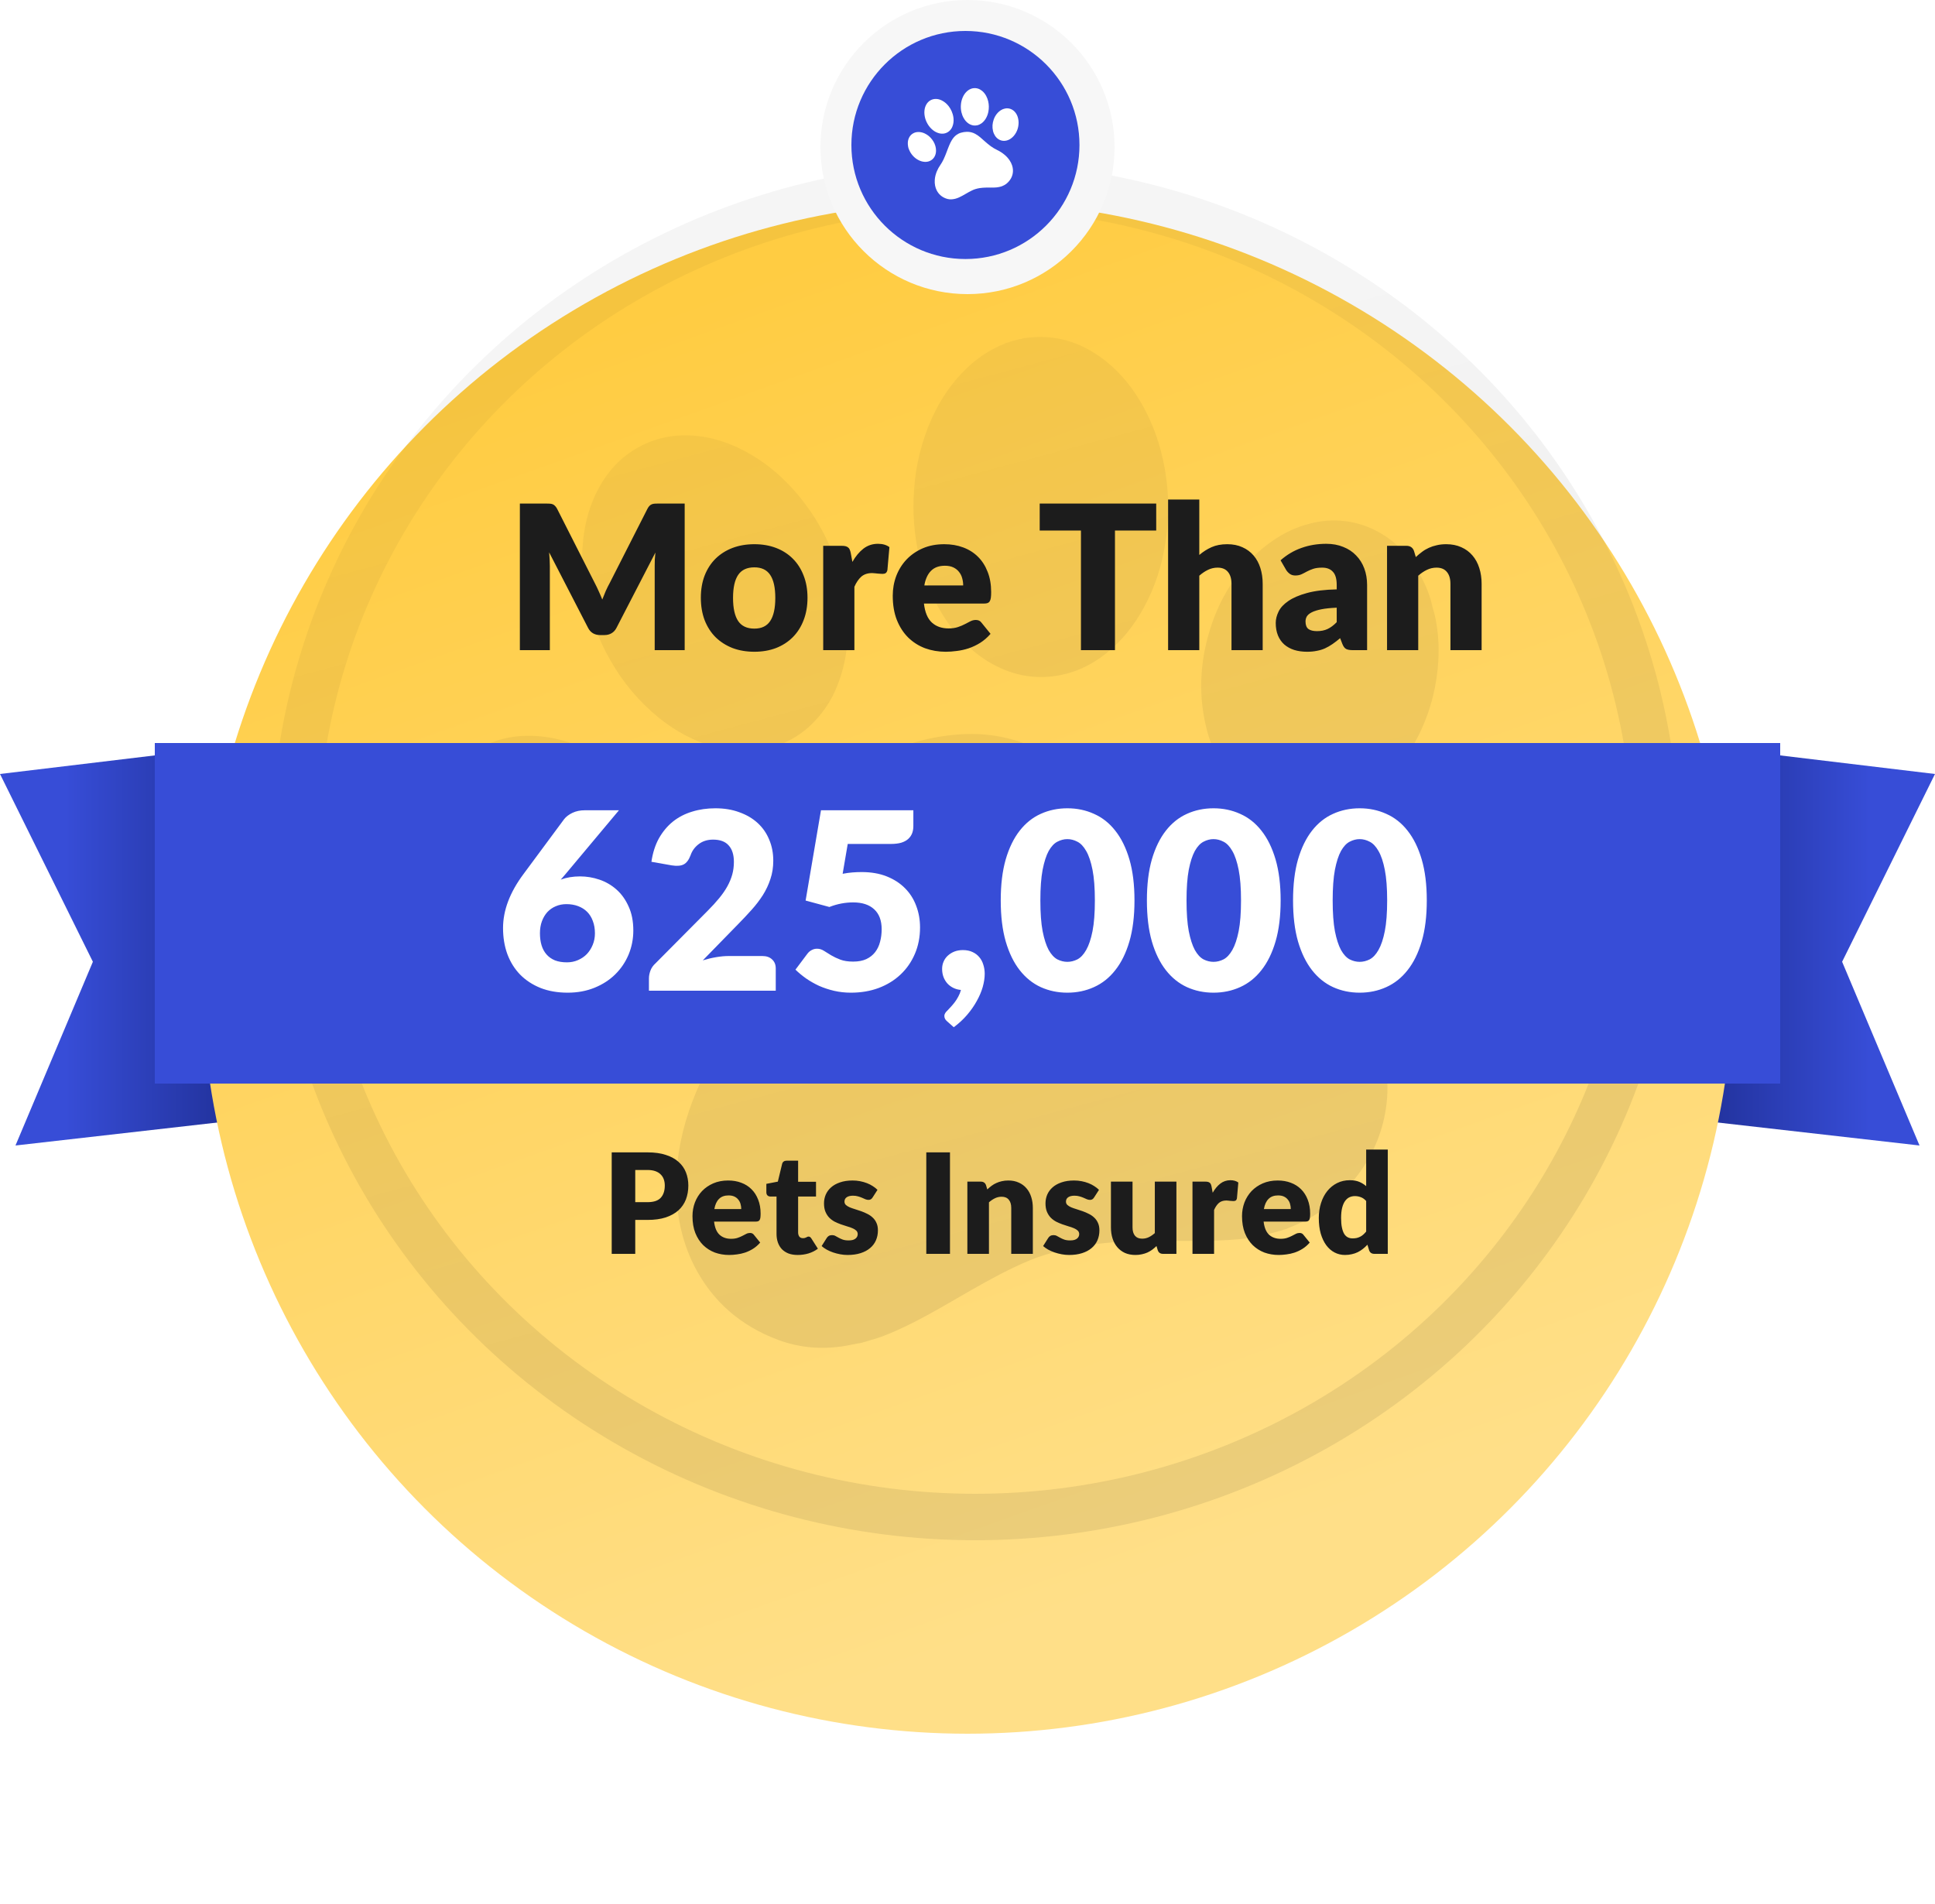
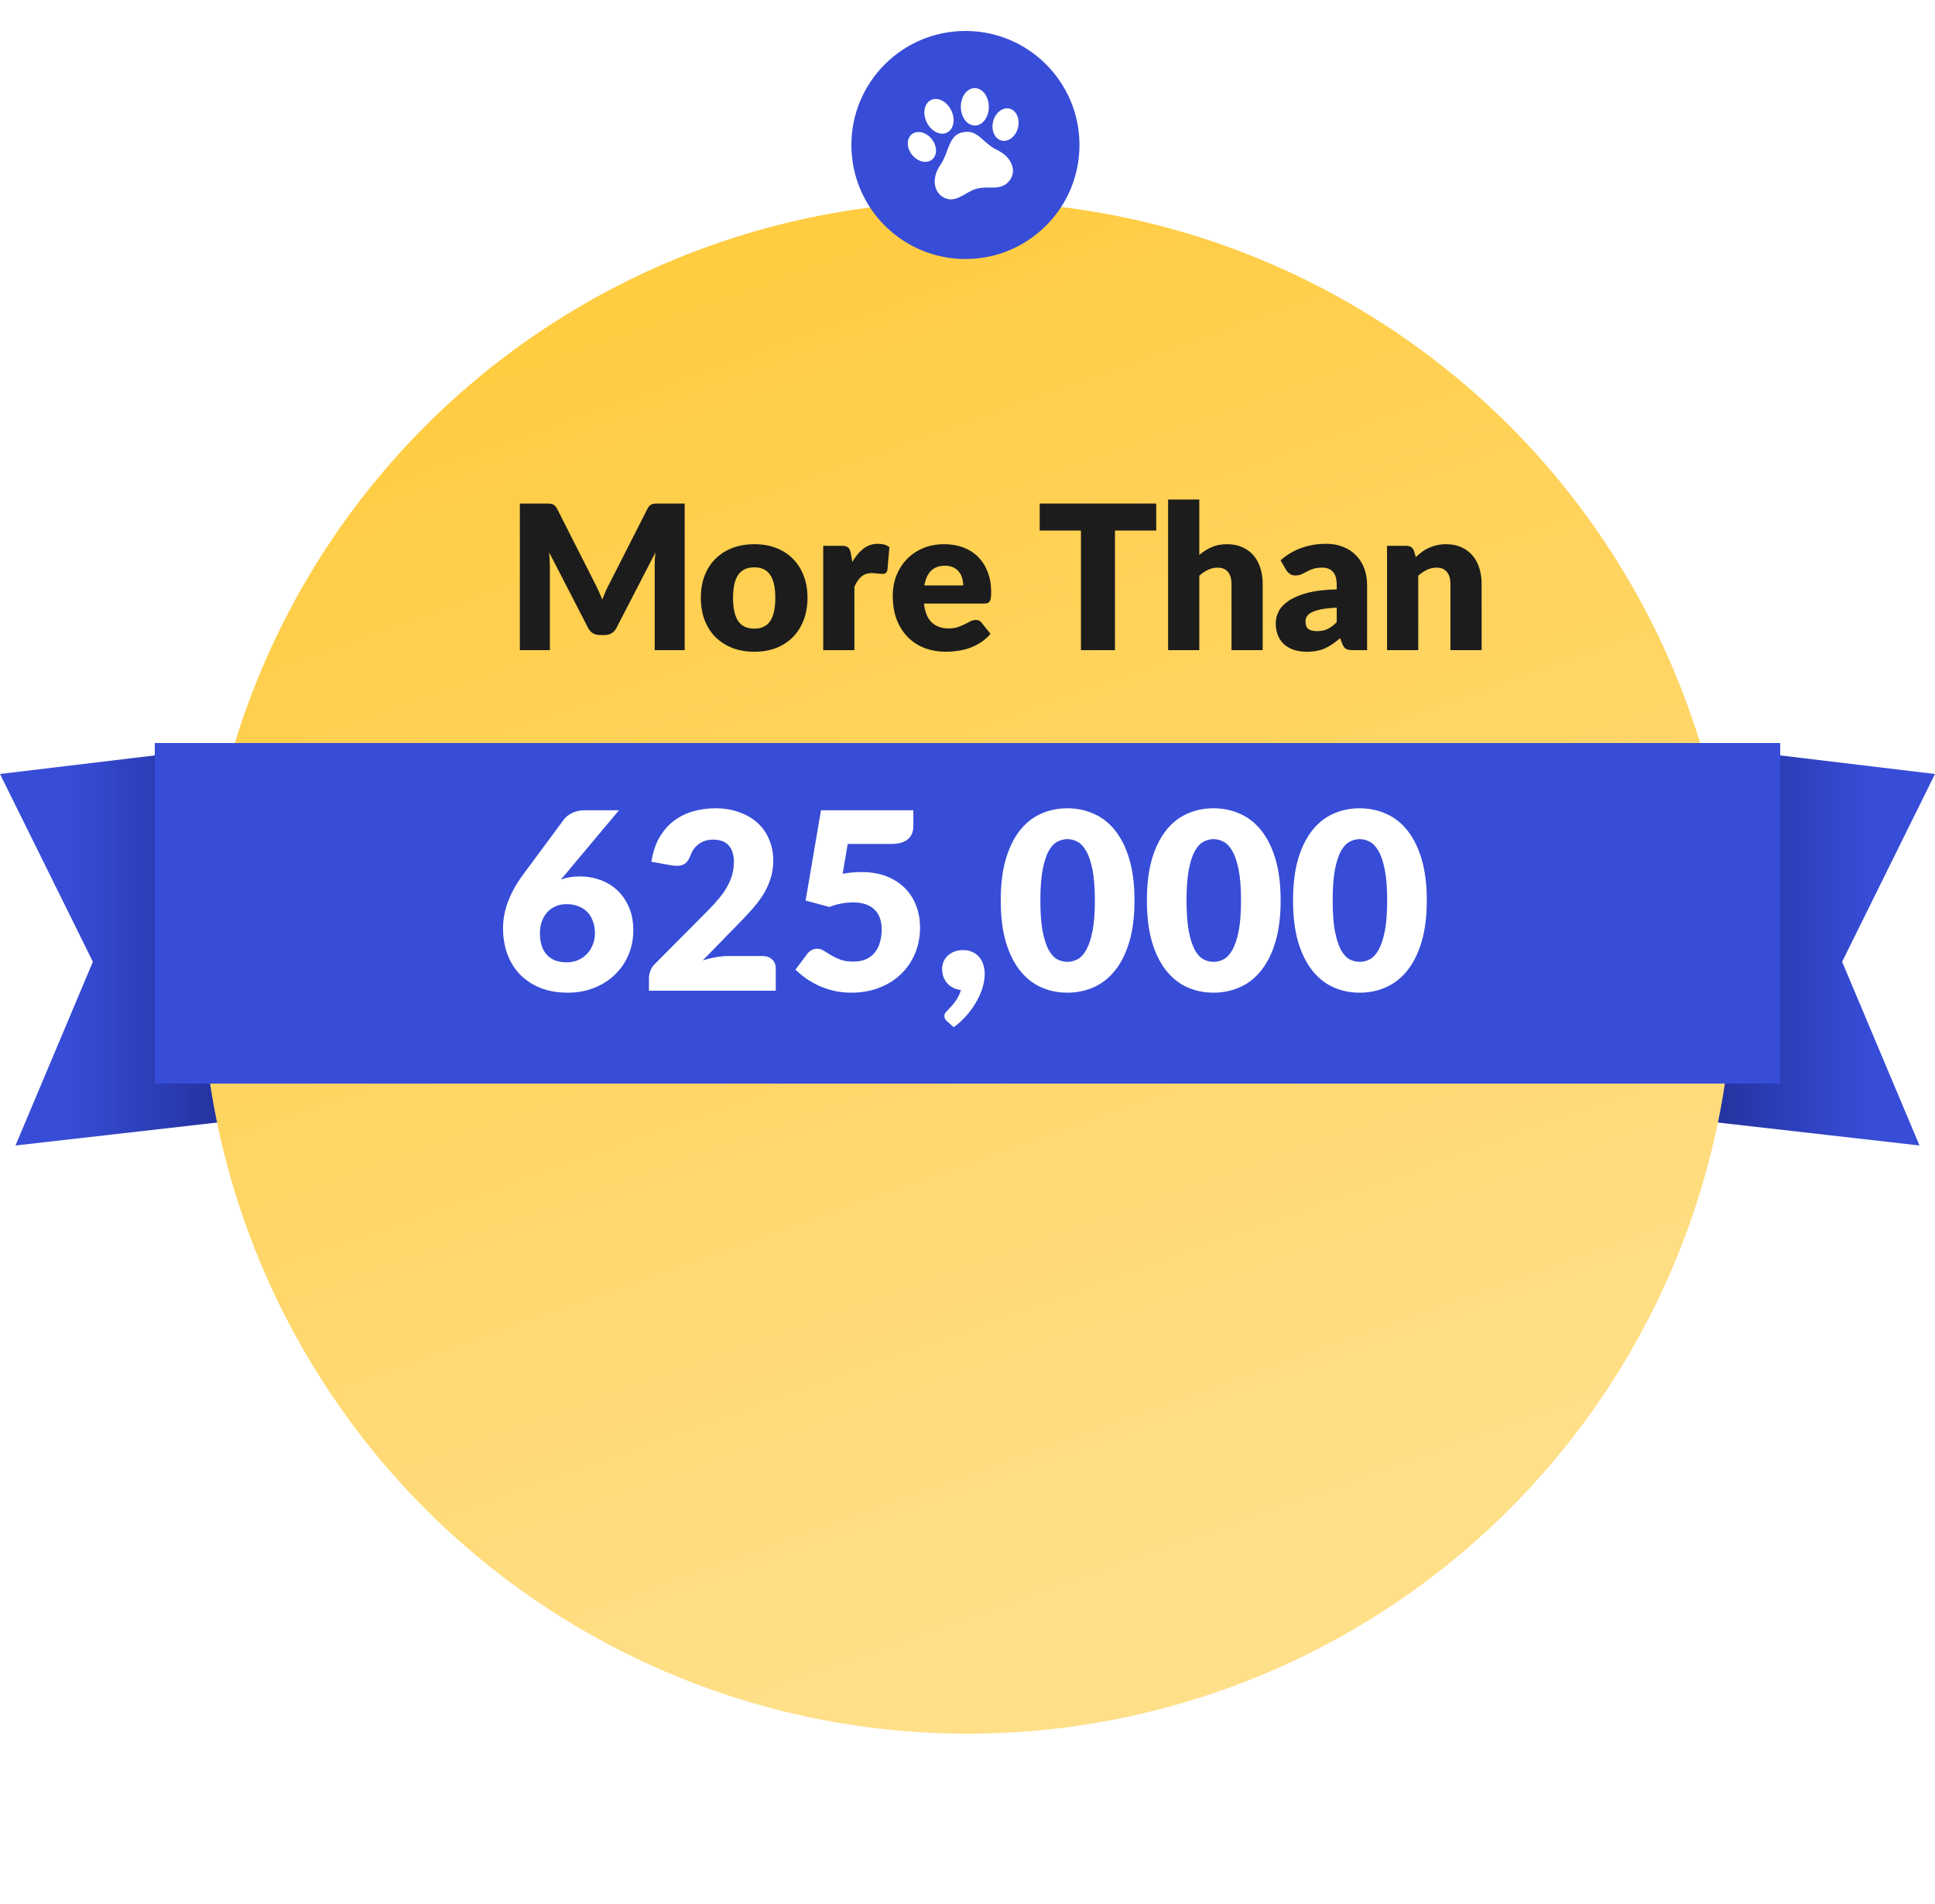
<svg xmlns="http://www.w3.org/2000/svg" width="125" height="123" viewBox="0 0 125 123" fill="none">
  <path d="M25 47L0 50L6 62.131L1 74L27 71.04L25 47Z" fill="url(#paint0_linear_86_9860)" />
  <path d="M100 47L125 50L119 62.131L124 74L98 71.04L100 47Z" fill="url(#paint1_linear_86_9860)" />
  <g filter="url(#filter0_ddi_86_9860)">
    <circle cx="62.5" cy="56.5" r="49.5" fill="url(#paint2_linear_86_9860)" />
  </g>
-   <ellipse cx="63" cy="55" rx="44" ry="43" stroke="url(#paint3_linear_86_9860)" stroke-opacity="0.08" stroke-width="3" />
-   <path fill-rule="evenodd" clip-rule="evenodd" d="M55.437 86.783C55.172 86.835 54.908 86.891 54.643 86.938C53.151 87.194 51.691 87.085 50.281 86.562C47.847 85.656 46.022 84.074 44.851 81.783C44.418 80.924 44.105 80.011 43.92 79.068C43.7 77.964 43.629 76.835 43.708 75.71C43.831 73.905 44.28 72.177 44.987 70.505C45.521 69.251 46.185 68.053 46.968 66.93C47.695 65.874 48.335 64.761 48.881 63.604C49.579 62.151 50.16 60.653 50.73 59.148C51.233 57.818 51.72 56.485 52.282 55.18C52.694 54.192 53.178 53.234 53.729 52.313C54.43 51.168 55.265 50.134 56.357 49.314C57.169 48.705 58.087 48.246 59.065 47.963C60.175 47.636 61.323 47.453 62.479 47.418C64.226 47.371 65.95 47.782 67.474 48.609C68.54 49.177 69.502 49.886 70.425 50.649C71.405 51.459 72.336 52.322 73.285 53.167C74.354 54.117 75.444 55.043 76.607 55.883C77.765 56.718 78.997 57.451 80.289 58.071C81.851 58.815 83.311 59.747 84.637 60.847C85.772 61.787 86.77 62.878 87.601 64.088C88.248 65.032 88.758 66.061 89.115 67.145C89.657 68.804 89.792 70.494 89.418 72.217C89.073 73.813 88.332 75.221 87.263 76.466C86.476 77.382 85.571 78.161 84.502 78.746C84.124 78.955 83.731 79.136 83.326 79.287C83.27 79.308 83.216 79.332 83.163 79.358C83.116 79.401 83.051 79.395 82.995 79.416C82.949 79.437 82.895 79.43 82.857 79.47L81.791 79.755C81.74 79.738 81.698 79.771 81.652 79.778L81.426 79.838C80.509 80.053 79.577 80.103 78.643 80.138C77.061 80.196 75.479 80.139 73.896 80.166C72.616 80.179 71.337 80.278 70.069 80.463C69.193 80.603 68.329 80.806 67.483 81.072C66.806 81.278 66.154 81.564 65.514 81.867C64.253 82.467 63.047 83.164 61.84 83.862C60.564 84.602 59.287 85.338 57.939 85.942C57.39 86.186 56.838 86.418 56.253 86.57C56.133 86.599 56.019 86.649 55.897 86.679C55.74 86.711 55.597 86.778 55.435 86.785M66.208 21.841C68.185 21.554 69.907 22.118 71.43 23.326C72.474 24.155 73.267 25.185 73.898 26.345C74.434 27.342 74.833 28.406 75.084 29.509C75.555 31.519 75.589 33.609 75.181 35.641C74.915 37.057 74.398 38.419 73.656 39.664C72.984 40.776 72.146 41.746 71.067 42.5C70.308 43.028 69.486 43.411 68.578 43.597C67.007 43.925 65.53 43.673 64.144 42.915C62.96 42.267 62.026 41.35 61.259 40.264C60.729 39.506 60.292 38.688 59.957 37.827C59.724 37.239 59.535 36.635 59.39 36.02C59.051 34.568 58.938 33.098 59.051 31.61C59.156 30.037 59.54 28.491 60.186 27.043C60.742 25.819 61.476 24.712 62.462 23.776C63.176 23.087 64.022 22.544 64.95 22.18C64.975 22.155 65.009 22.154 65.038 22.144L65.13 22.119C65.174 22.102 65.225 22.11 65.257 22.069L65.886 21.901C65.934 21.921 65.975 21.887 66.02 21.881L66.112 21.856C66.142 21.848 66.173 21.833 66.208 21.841ZM28.056 55.877C27.932 55.296 27.887 54.704 27.891 54.108C27.901 52.95 28.125 51.837 28.66 50.793C29.228 49.647 30.169 48.719 31.332 48.156C32.299 47.685 33.329 47.499 34.399 47.535C35.629 47.574 36.792 47.891 37.892 48.414C39.597 49.224 40.984 50.411 42.118 51.89C42.713 52.666 43.204 53.5 43.591 54.394C43.779 54.828 43.933 55.273 44.066 55.728C44.319 56.583 44.451 57.469 44.46 58.362C44.467 59.559 44.248 60.709 43.699 61.791C43.1 63.007 42.081 63.978 40.827 64.528C39.882 64.95 38.884 65.103 37.855 65.056C36.471 64.992 35.19 64.588 33.984 63.942C32.822 63.314 31.78 62.493 30.904 61.514C30.036 60.56 29.328 59.475 28.806 58.3L28.541 57.67C28.491 57.576 28.474 57.471 28.421 57.38C28.399 57.341 28.395 57.3 28.382 57.257C28.36 57.208 28.369 57.144 28.322 57.101L28.107 56.3C28.139 56.213 28.092 56.139 28.076 56.059C28.066 56 28.033 55.941 28.056 55.877ZM38.079 39.433C37.66 37.841 37.506 36.347 37.679 34.822C37.808 33.669 38.114 32.566 38.676 31.536C39.279 30.424 40.108 29.521 41.234 28.899C42.359 28.276 43.566 28.044 44.842 28.145C45.966 28.236 47.015 28.572 48.006 29.085C49.585 29.903 50.868 31.059 51.936 32.454C52.614 33.34 53.176 34.294 53.62 35.314C53.874 35.892 54.089 36.485 54.265 37.092C54.488 37.857 54.638 38.64 54.716 39.433C54.872 41.093 54.719 42.718 54.091 44.288C53.715 45.258 53.125 46.136 52.362 46.857C51.514 47.657 50.447 48.195 49.296 48.405C48.237 48.606 47.189 48.529 46.158 48.249C44.812 47.885 43.625 47.225 42.551 46.361C41.295 45.337 40.243 44.092 39.45 42.688C39.006 41.919 38.636 41.111 38.345 40.275C38.24 39.999 38.151 39.718 38.079 39.433ZM92.642 39.572L92.691 39.756C93.031 41.308 92.999 42.862 92.694 44.418C92.456 45.633 92.031 46.807 91.432 47.898C90.656 49.305 89.642 50.512 88.297 51.434C87.504 51.989 86.605 52.382 85.657 52.588C84.281 52.895 82.845 52.706 81.609 52.055C80.554 51.509 79.742 50.708 79.102 49.733C78.535 48.863 78.127 47.9 77.898 46.888C77.374 44.655 77.548 42.452 78.291 40.28C78.54 39.546 78.865 38.839 79.26 38.169C80.075 36.794 81.115 35.627 82.484 34.755C83.251 34.259 84.108 33.913 85.006 33.737C86.356 33.468 87.754 33.674 88.957 34.318C90.076 34.908 90.917 35.782 91.567 36.843C91.927 37.428 92.212 38.049 92.412 38.707L92.461 38.892C92.515 39.12 92.575 39.347 92.642 39.572Z" fill="url(#paint4_linear_86_9860)" fill-opacity="0.08" style="mix-blend-mode:plus-darker" />
  <g filter="url(#filter1_d_86_9860)">
    <rect x="10" y="47" width="105" height="22" fill="#374DD7" />
  </g>
  <path d="M36.624 62.168C36.88 62.168 37.117 62.12 37.336 62.024C37.56 61.928 37.752 61.797 37.912 61.632C38.072 61.461 38.197 61.264 38.288 61.04C38.384 60.811 38.432 60.563 38.432 60.296C38.432 59.997 38.387 59.731 38.296 59.496C38.211 59.261 38.088 59.064 37.928 58.904C37.768 58.744 37.573 58.621 37.344 58.536C37.12 58.451 36.869 58.408 36.592 58.408C36.341 58.408 36.112 58.453 35.904 58.544C35.696 58.629 35.515 58.755 35.36 58.92C35.211 59.085 35.093 59.283 35.008 59.512C34.923 59.741 34.88 60 34.88 60.288C34.88 60.576 34.915 60.835 34.984 61.064C35.053 61.293 35.16 61.491 35.304 61.656C35.448 61.821 35.629 61.949 35.848 62.04C36.067 62.125 36.325 62.168 36.624 62.168ZM36.224 56.824C36.597 56.685 37.013 56.616 37.472 56.616C37.893 56.616 38.309 56.685 38.72 56.824C39.131 56.963 39.499 57.176 39.824 57.464C40.149 57.752 40.411 58.117 40.608 58.56C40.811 58.997 40.912 59.515 40.912 60.112C40.912 60.656 40.811 61.173 40.608 61.664C40.405 62.149 40.117 62.576 39.744 62.944C39.376 63.307 38.931 63.595 38.408 63.808C37.885 64.021 37.307 64.128 36.672 64.128C36.021 64.128 35.437 64.027 34.92 63.824C34.403 63.616 33.963 63.328 33.6 62.96C33.243 62.592 32.968 62.152 32.776 61.64C32.589 61.128 32.496 60.565 32.496 59.952C32.496 58.805 32.939 57.64 33.824 56.456L36.448 52.912C36.571 52.757 36.747 52.624 36.976 52.512C37.211 52.4 37.477 52.344 37.776 52.344H39.984L36.528 56.472L36.224 56.824ZM49.249 61.76C49.516 61.76 49.727 61.835 49.881 61.984C50.036 62.128 50.113 62.32 50.113 62.56V64H41.921V63.2C41.921 63.045 41.953 62.88 42.017 62.704C42.081 62.528 42.193 62.368 42.353 62.224L45.713 58.84C46.001 58.552 46.252 58.277 46.465 58.016C46.679 57.755 46.855 57.499 46.993 57.248C47.132 56.992 47.236 56.739 47.305 56.488C47.375 56.232 47.409 55.963 47.409 55.68C47.409 55.216 47.297 54.861 47.073 54.616C46.855 54.365 46.519 54.24 46.065 54.24C45.697 54.24 45.385 54.339 45.129 54.536C44.879 54.728 44.705 54.968 44.609 55.256C44.497 55.549 44.351 55.744 44.169 55.84C43.988 55.936 43.729 55.957 43.393 55.904L42.081 55.672C42.167 55.091 42.329 54.584 42.569 54.152C42.815 53.72 43.116 53.36 43.473 53.072C43.836 52.784 44.249 52.571 44.713 52.432C45.177 52.288 45.676 52.216 46.209 52.216C46.785 52.216 47.303 52.301 47.761 52.472C48.225 52.637 48.62 52.869 48.945 53.168C49.271 53.467 49.519 53.824 49.689 54.24C49.865 54.651 49.953 55.104 49.953 55.6C49.953 56.027 49.892 56.421 49.769 56.784C49.652 57.147 49.489 57.493 49.281 57.824C49.073 58.149 48.831 58.467 48.553 58.776C48.281 59.08 47.991 59.389 47.681 59.704L45.401 62.04C45.695 61.949 45.985 61.88 46.273 61.832C46.561 61.784 46.828 61.76 47.073 61.76H49.249ZM54.434 56.448C54.653 56.405 54.864 56.376 55.066 56.36C55.269 56.344 55.467 56.336 55.658 56.336C56.272 56.336 56.813 56.429 57.282 56.616C57.752 56.803 58.147 57.059 58.467 57.384C58.786 57.704 59.026 58.083 59.187 58.52C59.352 58.952 59.434 59.416 59.434 59.912C59.434 60.536 59.322 61.107 59.099 61.624C58.88 62.136 58.573 62.579 58.178 62.952C57.784 63.325 57.312 63.616 56.763 63.824C56.218 64.027 55.621 64.128 54.971 64.128C54.592 64.128 54.229 64.088 53.883 64.008C53.541 63.928 53.218 63.821 52.914 63.688C52.616 63.549 52.339 63.392 52.083 63.216C51.827 63.035 51.594 62.843 51.386 62.64L52.154 61.616C52.234 61.509 52.328 61.429 52.434 61.376C52.541 61.317 52.656 61.288 52.779 61.288C52.938 61.288 53.088 61.333 53.227 61.424C53.37 61.509 53.525 61.605 53.691 61.712C53.861 61.813 54.059 61.907 54.282 61.992C54.507 62.077 54.784 62.12 55.114 62.12C55.445 62.12 55.728 62.067 55.962 61.96C56.197 61.848 56.386 61.699 56.531 61.512C56.68 61.32 56.786 61.099 56.85 60.848C56.92 60.592 56.955 60.32 56.955 60.032C56.955 59.467 56.794 59.037 56.474 58.744C56.154 58.445 55.701 58.296 55.114 58.296C54.592 58.296 54.08 58.395 53.578 58.592L52.042 58.176L53.035 52.344H59.002V53.368C59.002 53.539 58.976 53.693 58.922 53.832C58.869 53.971 58.784 54.093 58.666 54.2C58.554 54.301 58.405 54.381 58.218 54.44C58.032 54.493 57.808 54.52 57.547 54.52H54.763L54.434 56.448ZM61.18 65.976C61.062 65.88 61.004 65.763 61.004 65.624C61.004 65.571 61.022 65.512 61.06 65.448C61.097 65.389 61.142 65.336 61.196 65.288C61.26 65.224 61.334 65.144 61.42 65.048C61.505 64.957 61.59 64.856 61.676 64.744C61.761 64.632 61.838 64.509 61.908 64.376C61.982 64.243 62.038 64.101 62.076 63.952C61.894 63.936 61.729 63.891 61.58 63.816C61.43 63.741 61.302 63.645 61.196 63.528C61.089 63.405 61.006 63.267 60.948 63.112C60.889 62.952 60.86 62.779 60.86 62.592C60.86 62.421 60.892 62.264 60.956 62.12C61.02 61.971 61.11 61.843 61.228 61.736C61.35 61.624 61.492 61.536 61.652 61.472C61.817 61.408 62.001 61.376 62.204 61.376C62.444 61.376 62.652 61.419 62.828 61.504C63.004 61.584 63.15 61.696 63.268 61.84C63.385 61.979 63.47 62.141 63.524 62.328C63.582 62.509 63.612 62.701 63.612 62.904C63.612 63.171 63.569 63.456 63.484 63.76C63.398 64.059 63.27 64.36 63.1 64.664C62.934 64.968 62.726 65.267 62.476 65.56C62.225 65.853 61.937 66.12 61.612 66.36L61.18 65.976ZM73.287 58.168C73.287 59.187 73.178 60.069 72.96 60.816C72.741 61.563 72.437 62.181 72.047 62.672C71.663 63.163 71.205 63.528 70.671 63.768C70.144 64.008 69.57 64.128 68.951 64.128C68.333 64.128 67.76 64.008 67.231 63.768C66.709 63.528 66.255 63.163 65.871 62.672C65.487 62.181 65.186 61.563 64.968 60.816C64.754 60.069 64.647 59.187 64.647 58.168C64.647 57.149 64.754 56.267 64.968 55.52C65.186 54.773 65.487 54.155 65.871 53.664C66.255 53.173 66.709 52.811 67.231 52.576C67.76 52.336 68.333 52.216 68.951 52.216C69.57 52.216 70.144 52.336 70.671 52.576C71.205 52.811 71.663 53.173 72.047 53.664C72.437 54.155 72.741 54.773 72.96 55.52C73.178 56.267 73.287 57.149 73.287 58.168ZM70.728 58.168C70.728 57.363 70.677 56.704 70.576 56.192C70.474 55.675 70.338 55.269 70.168 54.976C70.002 54.683 69.813 54.483 69.6 54.376C69.386 54.264 69.17 54.208 68.951 54.208C68.733 54.208 68.517 54.264 68.303 54.376C68.096 54.483 67.909 54.683 67.743 54.976C67.584 55.269 67.453 55.675 67.352 56.192C67.255 56.704 67.207 57.363 67.207 58.168C67.207 58.979 67.255 59.64 67.352 60.152C67.453 60.664 67.584 61.069 67.743 61.368C67.909 61.661 68.096 61.864 68.303 61.976C68.517 62.083 68.733 62.136 68.951 62.136C69.17 62.136 69.386 62.083 69.6 61.976C69.813 61.864 70.002 61.661 70.168 61.368C70.338 61.069 70.474 60.664 70.576 60.152C70.677 59.64 70.728 58.979 70.728 58.168ZM82.729 58.168C82.729 59.187 82.619 60.069 82.401 60.816C82.182 61.563 81.878 62.181 81.489 62.672C81.105 63.163 80.646 63.528 80.113 63.768C79.585 64.008 79.011 64.128 78.393 64.128C77.774 64.128 77.201 64.008 76.673 63.768C76.15 63.528 75.697 63.163 75.313 62.672C74.929 62.181 74.627 61.563 74.409 60.816C74.195 60.069 74.089 59.187 74.089 58.168C74.089 57.149 74.195 56.267 74.409 55.52C74.627 54.773 74.929 54.155 75.313 53.664C75.697 53.173 76.15 52.811 76.673 52.576C77.201 52.336 77.774 52.216 78.393 52.216C79.011 52.216 79.585 52.336 80.113 52.576C80.646 52.811 81.105 53.173 81.489 53.664C81.878 54.155 82.182 54.773 82.401 55.52C82.619 56.267 82.729 57.149 82.729 58.168ZM80.169 58.168C80.169 57.363 80.118 56.704 80.017 56.192C79.915 55.675 79.779 55.269 79.609 54.976C79.443 54.683 79.254 54.483 79.041 54.376C78.827 54.264 78.611 54.208 78.393 54.208C78.174 54.208 77.958 54.264 77.745 54.376C77.537 54.483 77.35 54.683 77.185 54.976C77.025 55.269 76.894 55.675 76.793 56.192C76.697 56.704 76.649 57.363 76.649 58.168C76.649 58.979 76.697 59.64 76.793 60.152C76.894 60.664 77.025 61.069 77.185 61.368C77.35 61.661 77.537 61.864 77.745 61.976C77.958 62.083 78.174 62.136 78.393 62.136C78.611 62.136 78.827 62.083 79.041 61.976C79.254 61.864 79.443 61.661 79.609 61.368C79.779 61.069 79.915 60.664 80.017 60.152C80.118 59.64 80.169 58.979 80.169 58.168ZM92.17 58.168C92.17 59.187 92.061 60.069 91.842 60.816C91.623 61.563 91.319 62.181 90.93 62.672C90.546 63.163 90.087 63.528 89.554 63.768C89.026 64.008 88.453 64.128 87.834 64.128C87.215 64.128 86.642 64.008 86.114 63.768C85.591 63.528 85.138 63.163 84.754 62.672C84.37 62.181 84.069 61.563 83.85 60.816C83.637 60.069 83.53 59.187 83.53 58.168C83.53 57.149 83.637 56.267 83.85 55.52C84.069 54.773 84.37 54.155 84.754 53.664C85.138 53.173 85.591 52.811 86.114 52.576C86.642 52.336 87.215 52.216 87.834 52.216C88.453 52.216 89.026 52.336 89.554 52.576C90.087 52.811 90.546 53.173 90.93 53.664C91.319 54.155 91.623 54.773 91.842 55.52C92.061 56.267 92.17 57.149 92.17 58.168ZM89.61 58.168C89.61 57.363 89.559 56.704 89.458 56.192C89.357 55.675 89.221 55.269 89.05 54.976C88.885 54.683 88.695 54.483 88.482 54.376C88.269 54.264 88.053 54.208 87.834 54.208C87.615 54.208 87.399 54.264 87.186 54.376C86.978 54.483 86.791 54.683 86.626 54.976C86.466 55.269 86.335 55.675 86.234 56.192C86.138 56.704 86.09 57.363 86.09 58.168C86.09 58.979 86.138 59.64 86.234 60.152C86.335 60.664 86.466 61.069 86.626 61.368C86.791 61.661 86.978 61.864 87.186 61.976C87.399 62.083 87.615 62.136 87.834 62.136C88.053 62.136 88.269 62.083 88.482 61.976C88.695 61.864 88.885 61.661 89.05 61.368C89.221 61.069 89.357 60.664 89.458 60.152C89.559 59.64 89.61 58.979 89.61 58.168Z" fill="white" />
-   <path d="M41.829 77.661C42.225 77.661 42.51 77.567 42.684 77.377C42.858 77.189 42.945 76.924 42.945 76.585C42.945 76.436 42.922 76.299 42.877 76.176C42.833 76.053 42.764 75.948 42.67 75.861C42.581 75.771 42.465 75.702 42.324 75.654C42.186 75.606 42.021 75.582 41.829 75.582H41.037V77.661H41.829ZM41.829 74.444C42.291 74.444 42.687 74.499 43.017 74.61C43.35 74.718 43.623 74.868 43.836 75.06C44.052 75.252 44.211 75.478 44.313 75.74C44.415 76.001 44.466 76.282 44.466 76.585C44.466 76.912 44.413 77.213 44.309 77.486C44.203 77.758 44.043 77.993 43.827 78.188C43.611 78.382 43.337 78.535 43.004 78.647C42.673 78.754 42.282 78.808 41.829 78.808H41.037V81H39.516V74.444H41.829ZM47.884 78.106C47.884 77.996 47.869 77.888 47.839 77.782C47.812 77.677 47.765 77.585 47.699 77.504C47.636 77.419 47.552 77.352 47.447 77.301C47.342 77.25 47.215 77.225 47.065 77.225C46.801 77.225 46.594 77.301 46.444 77.454C46.294 77.604 46.195 77.822 46.147 78.106H47.884ZM46.129 78.916C46.174 79.306 46.292 79.59 46.484 79.767C46.676 79.941 46.924 80.028 47.227 80.028C47.389 80.028 47.528 80.008 47.645 79.969C47.762 79.93 47.866 79.887 47.956 79.839C48.049 79.791 48.133 79.748 48.208 79.709C48.286 79.669 48.367 79.65 48.451 79.65C48.562 79.65 48.646 79.691 48.703 79.772L49.108 80.271C48.964 80.436 48.808 80.571 48.64 80.676C48.475 80.778 48.304 80.859 48.127 80.919C47.953 80.976 47.777 81.015 47.6 81.036C47.426 81.06 47.26 81.072 47.101 81.072C46.774 81.072 46.466 81.019 46.178 80.915C45.893 80.806 45.643 80.647 45.427 80.438C45.214 80.228 45.044 79.966 44.918 79.654C44.795 79.343 44.734 78.98 44.734 78.566C44.734 78.254 44.786 77.958 44.891 77.679C44.999 77.4 45.152 77.156 45.35 76.945C45.551 76.736 45.793 76.569 46.075 76.446C46.36 76.323 46.681 76.261 47.038 76.261C47.347 76.261 47.629 76.309 47.884 76.406C48.142 76.501 48.362 76.641 48.545 76.824C48.731 77.007 48.875 77.232 48.977 77.499C49.082 77.763 49.135 78.063 49.135 78.399C49.135 78.504 49.13 78.59 49.121 78.656C49.112 78.722 49.096 78.774 49.072 78.813C49.048 78.852 49.015 78.879 48.973 78.894C48.934 78.909 48.883 78.916 48.82 78.916H46.129ZM51.531 81.072C51.309 81.072 51.112 81.04 50.941 80.978C50.773 80.912 50.631 80.82 50.514 80.703C50.4 80.583 50.313 80.439 50.253 80.271C50.193 80.103 50.163 79.915 50.163 79.709V77.296H49.767C49.695 77.296 49.633 77.274 49.582 77.229C49.531 77.181 49.506 77.112 49.506 77.022V76.478L50.248 76.334L50.523 75.195C50.559 75.051 50.661 74.979 50.829 74.979H51.558V76.343H52.714V77.296H51.558V79.614C51.558 79.722 51.583 79.812 51.634 79.884C51.688 79.953 51.765 79.987 51.864 79.987C51.915 79.987 51.957 79.983 51.99 79.974C52.026 79.962 52.056 79.95 52.08 79.938C52.107 79.923 52.131 79.911 52.152 79.902C52.176 79.89 52.203 79.884 52.233 79.884C52.275 79.884 52.308 79.894 52.332 79.915C52.359 79.933 52.386 79.963 52.413 80.005L52.836 80.667C52.656 80.802 52.453 80.904 52.228 80.973C52.003 81.039 51.771 81.072 51.531 81.072ZM56.371 77.355C56.335 77.412 56.296 77.453 56.254 77.477C56.215 77.501 56.164 77.513 56.101 77.513C56.035 77.513 55.969 77.499 55.903 77.472C55.837 77.442 55.765 77.41 55.687 77.377C55.612 77.344 55.526 77.314 55.43 77.287C55.334 77.257 55.225 77.243 55.102 77.243C54.925 77.243 54.788 77.277 54.692 77.346C54.599 77.412 54.553 77.505 54.553 77.625C54.553 77.712 54.583 77.784 54.643 77.841C54.706 77.898 54.788 77.949 54.89 77.994C54.992 78.036 55.108 78.076 55.237 78.115C55.366 78.154 55.498 78.198 55.633 78.246C55.768 78.294 55.9 78.351 56.029 78.417C56.158 78.48 56.273 78.559 56.375 78.656C56.477 78.749 56.558 78.862 56.618 78.998C56.681 79.132 56.713 79.294 56.713 79.484C56.713 79.715 56.671 79.927 56.587 80.123C56.503 80.317 56.377 80.486 56.209 80.626C56.044 80.767 55.838 80.877 55.592 80.955C55.349 81.033 55.069 81.072 54.751 81.072C54.592 81.072 54.433 81.057 54.274 81.027C54.115 80.997 53.96 80.957 53.81 80.906C53.663 80.855 53.527 80.794 53.401 80.725C53.275 80.653 53.167 80.577 53.077 80.496L53.401 79.983C53.437 79.923 53.482 79.876 53.536 79.844C53.593 79.808 53.665 79.79 53.752 79.79C53.833 79.79 53.905 79.808 53.968 79.844C54.034 79.879 54.104 79.918 54.179 79.96C54.254 80.002 54.341 80.041 54.44 80.078C54.542 80.114 54.67 80.132 54.823 80.132C54.931 80.132 55.022 80.121 55.097 80.1C55.172 80.076 55.232 80.044 55.277 80.005C55.322 79.966 55.355 79.923 55.376 79.875C55.397 79.827 55.408 79.778 55.408 79.727C55.408 79.633 55.376 79.557 55.313 79.497C55.25 79.437 55.168 79.386 55.066 79.344C54.964 79.299 54.847 79.258 54.715 79.222C54.586 79.183 54.454 79.14 54.319 79.092C54.184 79.044 54.05 78.987 53.918 78.921C53.789 78.852 53.674 78.766 53.572 78.665C53.47 78.559 53.387 78.432 53.324 78.282C53.261 78.132 53.23 77.951 53.23 77.737C53.23 77.54 53.267 77.352 53.342 77.175C53.42 76.995 53.536 76.838 53.689 76.703C53.842 76.567 54.034 76.461 54.265 76.383C54.496 76.302 54.766 76.261 55.075 76.261C55.243 76.261 55.405 76.276 55.561 76.306C55.72 76.337 55.868 76.379 56.006 76.433C56.144 76.487 56.27 76.551 56.384 76.626C56.498 76.698 56.599 76.778 56.686 76.865L56.371 77.355ZM61.368 81H59.838V74.444H61.368V81ZM63.778 76.838C63.868 76.754 63.961 76.675 64.057 76.603C64.153 76.531 64.255 76.472 64.363 76.424C64.474 76.373 64.592 76.334 64.718 76.306C64.847 76.276 64.987 76.261 65.137 76.261C65.392 76.261 65.617 76.306 65.812 76.397C66.01 76.484 66.176 76.606 66.311 76.766C66.446 76.921 66.548 77.109 66.617 77.328C66.686 77.544 66.721 77.779 66.721 78.034V81H65.326V78.034C65.326 77.806 65.273 77.629 65.168 77.504C65.063 77.374 64.909 77.31 64.705 77.31C64.552 77.31 64.408 77.343 64.273 77.409C64.141 77.472 64.012 77.559 63.886 77.67V81H62.491V76.334H63.355C63.529 76.334 63.643 76.412 63.697 76.567L63.778 76.838ZM70.679 77.355C70.643 77.412 70.604 77.453 70.562 77.477C70.523 77.501 70.472 77.513 70.409 77.513C70.343 77.513 70.277 77.499 70.211 77.472C70.145 77.442 70.073 77.41 69.995 77.377C69.92 77.344 69.835 77.314 69.739 77.287C69.642 77.257 69.533 77.243 69.41 77.243C69.233 77.243 69.097 77.277 69.001 77.346C68.907 77.412 68.861 77.505 68.861 77.625C68.861 77.712 68.891 77.784 68.951 77.841C69.014 77.898 69.097 77.949 69.198 77.994C69.3 78.036 69.416 78.076 69.545 78.115C69.674 78.154 69.806 78.198 69.941 78.246C70.076 78.294 70.208 78.351 70.337 78.417C70.466 78.48 70.582 78.559 70.683 78.656C70.785 78.749 70.867 78.862 70.927 78.998C70.99 79.132 71.021 79.294 71.021 79.484C71.021 79.715 70.979 79.927 70.895 80.123C70.811 80.317 70.685 80.486 70.517 80.626C70.352 80.767 70.147 80.877 69.9 80.955C69.657 81.033 69.377 81.072 69.059 81.072C68.9 81.072 68.741 81.057 68.582 81.027C68.423 80.997 68.269 80.957 68.118 80.906C67.972 80.855 67.835 80.794 67.709 80.725C67.583 80.653 67.475 80.577 67.385 80.496L67.709 79.983C67.745 79.923 67.79 79.876 67.844 79.844C67.901 79.808 67.973 79.79 68.06 79.79C68.141 79.79 68.213 79.808 68.276 79.844C68.342 79.879 68.412 79.918 68.487 79.96C68.562 80.002 68.65 80.041 68.749 80.078C68.85 80.114 68.978 80.132 69.131 80.132C69.239 80.132 69.331 80.121 69.406 80.1C69.481 80.076 69.54 80.044 69.585 80.005C69.63 79.966 69.663 79.923 69.684 79.875C69.706 79.827 69.716 79.778 69.716 79.727C69.716 79.633 69.684 79.557 69.621 79.497C69.558 79.437 69.476 79.386 69.374 79.344C69.272 79.299 69.155 79.258 69.023 79.222C68.894 79.183 68.762 79.14 68.627 79.092C68.492 79.044 68.359 78.987 68.227 78.921C68.097 78.852 67.982 78.766 67.88 78.665C67.778 78.559 67.695 78.432 67.632 78.282C67.57 78.132 67.538 77.951 67.538 77.737C67.538 77.54 67.576 77.352 67.65 77.175C67.728 76.995 67.844 76.838 67.997 76.703C68.15 76.567 68.342 76.461 68.573 76.383C68.804 76.302 69.074 76.261 69.383 76.261C69.551 76.261 69.713 76.276 69.869 76.306C70.028 76.337 70.177 76.379 70.314 76.433C70.453 76.487 70.579 76.551 70.692 76.626C70.806 76.698 70.907 76.778 70.994 76.865L70.679 77.355ZM75.996 76.334V81H75.132C74.958 81 74.844 80.922 74.79 80.766L74.709 80.496C74.619 80.583 74.526 80.662 74.43 80.734C74.334 80.803 74.231 80.864 74.12 80.915C74.012 80.963 73.893 81 73.764 81.027C73.638 81.057 73.5 81.072 73.35 81.072C73.095 81.072 72.869 81.028 72.671 80.942C72.476 80.852 72.311 80.727 72.176 80.568C72.041 80.409 71.939 80.222 71.87 80.005C71.801 79.79 71.766 79.552 71.766 79.294V76.334H73.161V79.294C73.161 79.525 73.214 79.704 73.319 79.83C73.424 79.956 73.578 80.019 73.782 80.019C73.935 80.019 74.078 79.987 74.21 79.924C74.345 79.859 74.475 79.77 74.601 79.659V76.334H75.996ZM78.339 77.053C78.483 76.802 78.648 76.603 78.834 76.46C79.023 76.316 79.239 76.243 79.482 76.243C79.692 76.243 79.863 76.293 79.995 76.392L79.905 77.418C79.89 77.484 79.865 77.529 79.829 77.553C79.796 77.577 79.749 77.589 79.689 77.589C79.665 77.589 79.634 77.588 79.595 77.585C79.556 77.582 79.515 77.579 79.473 77.576C79.431 77.57 79.388 77.565 79.343 77.562C79.301 77.556 79.262 77.553 79.226 77.553C79.022 77.553 78.858 77.607 78.735 77.715C78.615 77.823 78.513 77.973 78.429 78.165V81H77.034V76.334H77.862C77.931 76.334 77.988 76.34 78.033 76.352C78.081 76.364 78.12 76.383 78.15 76.41C78.183 76.434 78.207 76.467 78.222 76.509C78.24 76.551 78.255 76.602 78.267 76.662L78.339 77.053ZM83.384 78.106C83.384 77.996 83.369 77.888 83.339 77.782C83.312 77.677 83.266 77.585 83.2 77.504C83.136 77.419 83.052 77.352 82.948 77.301C82.843 77.25 82.715 77.225 82.565 77.225C82.301 77.225 82.094 77.301 81.944 77.454C81.794 77.604 81.695 77.822 81.647 78.106H83.384ZM81.629 78.916C81.674 79.306 81.793 79.59 81.984 79.767C82.177 79.941 82.424 80.028 82.727 80.028C82.889 80.028 83.028 80.008 83.145 79.969C83.263 79.93 83.366 79.887 83.456 79.839C83.549 79.791 83.633 79.748 83.708 79.709C83.786 79.669 83.867 79.65 83.951 79.65C84.062 79.65 84.146 79.691 84.203 79.772L84.608 80.271C84.464 80.436 84.308 80.571 84.14 80.676C83.975 80.778 83.804 80.859 83.627 80.919C83.453 80.976 83.278 81.015 83.1 81.036C82.927 81.06 82.76 81.072 82.601 81.072C82.274 81.072 81.966 81.019 81.678 80.915C81.394 80.806 81.143 80.647 80.927 80.438C80.714 80.228 80.544 79.966 80.418 79.654C80.296 79.343 80.234 78.98 80.234 78.566C80.234 78.254 80.287 77.958 80.391 77.679C80.499 77.4 80.653 77.156 80.85 76.945C81.052 76.736 81.293 76.569 81.575 76.446C81.86 76.323 82.181 76.261 82.538 76.261C82.847 76.261 83.129 76.309 83.384 76.406C83.642 76.501 83.862 76.641 84.046 76.824C84.231 77.007 84.376 77.232 84.478 77.499C84.582 77.763 84.635 78.063 84.635 78.399C84.635 78.504 84.63 78.59 84.621 78.656C84.612 78.722 84.596 78.774 84.572 78.813C84.548 78.852 84.515 78.879 84.473 78.894C84.434 78.909 84.383 78.916 84.32 78.916H81.629ZM88.254 77.585C88.149 77.468 88.035 77.386 87.912 77.341C87.789 77.293 87.66 77.269 87.525 77.269C87.396 77.269 87.277 77.295 87.169 77.346C87.061 77.397 86.967 77.48 86.886 77.594C86.808 77.704 86.746 77.85 86.701 78.03C86.656 78.21 86.634 78.427 86.634 78.683C86.634 78.928 86.652 79.135 86.688 79.303C86.724 79.472 86.773 79.608 86.836 79.713C86.902 79.815 86.98 79.888 87.07 79.933C87.16 79.978 87.261 80.001 87.372 80.001C87.474 80.001 87.565 79.992 87.646 79.974C87.73 79.953 87.807 79.924 87.876 79.888C87.945 79.853 88.009 79.808 88.069 79.754C88.132 79.697 88.194 79.632 88.254 79.56V77.585ZM89.649 74.263V81H88.785C88.611 81 88.497 80.922 88.443 80.766L88.335 80.41C88.242 80.51 88.144 80.6 88.042 80.68C87.94 80.761 87.829 80.832 87.709 80.892C87.592 80.949 87.465 80.993 87.327 81.022C87.192 81.055 87.045 81.072 86.886 81.072C86.643 81.072 86.418 81.018 86.211 80.91C86.004 80.802 85.825 80.646 85.675 80.442C85.525 80.238 85.407 79.989 85.32 79.695C85.236 79.398 85.194 79.061 85.194 78.683C85.194 78.335 85.242 78.012 85.338 77.715C85.434 77.415 85.569 77.157 85.743 76.941C85.92 76.722 86.131 76.551 86.377 76.428C86.623 76.305 86.895 76.243 87.192 76.243C87.435 76.243 87.639 76.278 87.804 76.347C87.969 76.416 88.119 76.509 88.254 76.626V74.263H89.649Z" fill="#1C1C1C" />
  <path d="M44.23 32.529V42H42.293V36.553C42.293 36.427 42.295 36.291 42.3 36.144C42.308 35.996 42.321 35.847 42.339 35.695L39.823 40.563C39.745 40.715 39.639 40.83 39.505 40.908C39.374 40.986 39.225 41.025 39.056 41.025H38.757C38.588 41.025 38.436 40.986 38.302 40.908C38.172 40.83 38.068 40.715 37.99 40.563L35.474 35.682C35.487 35.838 35.498 35.992 35.507 36.144C35.516 36.291 35.52 36.427 35.52 36.553V42H33.583V32.529H35.26C35.355 32.529 35.438 32.532 35.507 32.536C35.581 32.54 35.646 32.553 35.702 32.575C35.758 32.597 35.808 32.631 35.852 32.679C35.899 32.722 35.945 32.785 35.988 32.867L38.425 37.671C38.512 37.836 38.594 38.007 38.672 38.184C38.755 38.362 38.833 38.544 38.907 38.73C38.98 38.54 39.056 38.353 39.134 38.172C39.216 37.989 39.303 37.816 39.394 37.651L41.825 32.867C41.868 32.785 41.912 32.722 41.955 32.679C42.003 32.631 42.055 32.597 42.111 32.575C42.167 32.553 42.23 32.54 42.3 32.536C42.373 32.532 42.458 32.529 42.553 32.529H44.23ZM48.732 35.156C49.244 35.156 49.709 35.236 50.13 35.396C50.55 35.556 50.91 35.786 51.209 36.085C51.512 36.384 51.746 36.748 51.911 37.177C52.08 37.602 52.164 38.081 52.164 38.614C52.164 39.151 52.08 39.636 51.911 40.069C51.746 40.498 51.512 40.865 51.209 41.168C50.91 41.467 50.55 41.699 50.13 41.864C49.709 42.024 49.244 42.104 48.732 42.104C48.217 42.104 47.746 42.024 47.322 41.864C46.901 41.699 46.538 41.467 46.23 41.168C45.926 40.865 45.69 40.498 45.521 40.069C45.357 39.636 45.274 39.151 45.274 38.614C45.274 38.081 45.357 37.602 45.521 37.177C45.69 36.748 45.926 36.384 46.23 36.085C46.538 35.786 46.901 35.556 47.322 35.396C47.746 35.236 48.217 35.156 48.732 35.156ZM48.732 40.609C49.196 40.609 49.536 40.447 49.753 40.121C49.974 39.792 50.084 39.294 50.084 38.627C50.084 37.959 49.974 37.463 49.753 37.138C49.536 36.813 49.196 36.651 48.732 36.651C48.256 36.651 47.907 36.813 47.686 37.138C47.465 37.463 47.354 37.959 47.354 38.627C47.354 39.294 47.465 39.792 47.686 40.121C47.907 40.447 48.256 40.609 48.732 40.609ZM55.064 36.3C55.272 35.935 55.51 35.65 55.779 35.441C56.052 35.233 56.364 35.13 56.715 35.13C57.018 35.13 57.265 35.201 57.456 35.344L57.326 36.826C57.304 36.921 57.268 36.986 57.216 37.021C57.168 37.056 57.101 37.073 57.014 37.073C56.979 37.073 56.934 37.071 56.878 37.066C56.821 37.062 56.763 37.058 56.702 37.053C56.641 37.045 56.579 37.038 56.514 37.034C56.453 37.025 56.397 37.021 56.345 37.021C56.05 37.021 55.814 37.099 55.636 37.255C55.463 37.411 55.315 37.628 55.194 37.905V42H53.179V35.26H54.375C54.475 35.26 54.557 35.268 54.622 35.285C54.691 35.303 54.748 35.331 54.791 35.37C54.839 35.405 54.873 35.452 54.895 35.513C54.921 35.574 54.943 35.647 54.96 35.734L55.064 36.3ZM62.221 37.821C62.221 37.66 62.2 37.504 62.156 37.352C62.117 37.201 62.05 37.066 61.955 36.95C61.864 36.828 61.742 36.731 61.591 36.657C61.439 36.583 61.255 36.547 61.038 36.547C60.657 36.547 60.358 36.657 60.141 36.878C59.925 37.095 59.782 37.409 59.712 37.821H62.221ZM59.686 38.99C59.751 39.554 59.922 39.963 60.2 40.219C60.477 40.47 60.834 40.596 61.272 40.596C61.506 40.596 61.708 40.568 61.877 40.511C62.046 40.455 62.195 40.392 62.325 40.323C62.459 40.254 62.581 40.191 62.689 40.135C62.802 40.078 62.919 40.05 63.04 40.05C63.2 40.05 63.322 40.108 63.404 40.225L63.989 40.947C63.781 41.185 63.556 41.38 63.313 41.532C63.075 41.679 62.828 41.796 62.572 41.883C62.321 41.965 62.067 42.022 61.812 42.052C61.56 42.087 61.32 42.104 61.09 42.104C60.618 42.104 60.174 42.028 59.758 41.877C59.346 41.721 58.984 41.491 58.672 41.188C58.364 40.884 58.12 40.507 57.938 40.056C57.76 39.606 57.671 39.081 57.671 38.483C57.671 38.033 57.747 37.606 57.899 37.203C58.055 36.8 58.276 36.447 58.562 36.144C58.852 35.84 59.201 35.6 59.608 35.422C60.02 35.244 60.483 35.156 60.999 35.156C61.446 35.156 61.853 35.225 62.221 35.364C62.594 35.502 62.912 35.704 63.177 35.968C63.445 36.232 63.653 36.557 63.801 36.943C63.952 37.324 64.028 37.758 64.028 38.243C64.028 38.395 64.022 38.518 64.009 38.614C63.996 38.709 63.972 38.785 63.937 38.841C63.903 38.897 63.855 38.936 63.794 38.958C63.738 38.98 63.664 38.99 63.573 38.99H59.686ZM74.691 34.272H72.026V42H69.829V34.272H67.164V32.529H74.691V34.272ZM77.474 35.851C77.717 35.643 77.979 35.476 78.261 35.35C78.547 35.221 78.887 35.156 79.281 35.156C79.65 35.156 79.975 35.221 80.256 35.35C80.542 35.476 80.783 35.654 80.978 35.883C81.173 36.109 81.32 36.38 81.42 36.696C81.519 37.008 81.569 37.348 81.569 37.717V42H79.554V37.717C79.554 37.387 79.478 37.132 79.327 36.95C79.175 36.763 78.952 36.67 78.657 36.67C78.436 36.67 78.228 36.718 78.033 36.813C77.843 36.904 77.656 37.03 77.474 37.19V42H75.459V32.27H77.474V35.851ZM86.351 39.257C85.948 39.274 85.616 39.309 85.356 39.361C85.096 39.413 84.891 39.478 84.739 39.556C84.587 39.634 84.481 39.723 84.42 39.822C84.364 39.922 84.336 40.031 84.336 40.148C84.336 40.377 84.399 40.54 84.524 40.635C84.65 40.726 84.834 40.772 85.077 40.772C85.337 40.772 85.564 40.726 85.759 40.635C85.954 40.544 86.152 40.397 86.351 40.193V39.257ZM82.724 36.196C83.131 35.836 83.582 35.569 84.076 35.396C84.574 35.218 85.107 35.13 85.675 35.13C86.082 35.13 86.448 35.197 86.773 35.331C87.103 35.461 87.38 35.645 87.605 35.883C87.835 36.117 88.011 36.397 88.132 36.722C88.253 37.047 88.314 37.402 88.314 37.788V42H87.391C87.2 42 87.055 41.974 86.955 41.922C86.86 41.87 86.78 41.762 86.715 41.597L86.572 41.227C86.403 41.37 86.24 41.495 86.084 41.603C85.928 41.712 85.766 41.805 85.597 41.883C85.432 41.957 85.255 42.011 85.064 42.045C84.878 42.084 84.67 42.104 84.44 42.104C84.132 42.104 83.853 42.065 83.601 41.987C83.35 41.905 83.136 41.785 82.958 41.63C82.785 41.474 82.65 41.281 82.555 41.051C82.46 40.817 82.412 40.548 82.412 40.245C82.412 40.002 82.473 39.758 82.594 39.511C82.715 39.259 82.925 39.032 83.224 38.828C83.523 38.62 83.926 38.447 84.433 38.308C84.94 38.169 85.58 38.091 86.351 38.074V37.788C86.351 37.394 86.269 37.11 86.104 36.937C85.944 36.759 85.714 36.67 85.415 36.67C85.177 36.67 84.982 36.696 84.83 36.748C84.678 36.8 84.542 36.858 84.42 36.923C84.303 36.989 84.189 37.047 84.076 37.099C83.963 37.151 83.829 37.177 83.673 37.177C83.534 37.177 83.417 37.142 83.322 37.073C83.227 37.004 83.149 36.921 83.088 36.826L82.724 36.196ZM91.461 35.987C91.591 35.866 91.725 35.754 91.864 35.65C92.003 35.545 92.15 35.459 92.306 35.389C92.466 35.316 92.637 35.26 92.819 35.221C93.006 35.177 93.207 35.156 93.424 35.156C93.792 35.156 94.117 35.221 94.399 35.35C94.685 35.476 94.925 35.654 95.12 35.883C95.315 36.109 95.463 36.38 95.562 36.696C95.662 37.008 95.712 37.348 95.712 37.717V42H93.697V37.717C93.697 37.387 93.621 37.132 93.469 36.95C93.318 36.763 93.095 36.67 92.8 36.67C92.579 36.67 92.371 36.718 92.176 36.813C91.985 36.904 91.799 37.03 91.617 37.19V42H89.602V35.26H90.85C91.101 35.26 91.266 35.372 91.344 35.597L91.461 35.987Z" fill="#1C1C1C" />
-   <circle cx="62.5" cy="9.5" r="9.5" fill="#F7F7F7" />
  <circle cx="62.5" cy="9.5" r="6.233" fill="white" />
  <path d="M62.367 16.733C58.298 16.733 55 13.435 55 9.367C55 5.298 58.298 2 62.367 2C66.435 2 69.733 5.298 69.733 9.367C69.733 13.435 66.435 16.733 62.367 16.733Z" fill="#374DD7" />
  <path fill-rule="evenodd" clip-rule="evenodd" d="M61.675 12.847C61.646 12.852 61.617 12.858 61.588 12.864C61.424 12.892 61.263 12.88 61.108 12.822C60.84 12.723 60.639 12.549 60.51 12.296C60.463 12.202 60.428 12.101 60.408 11.998C60.384 11.876 60.376 11.752 60.385 11.628C60.398 11.43 60.447 11.239 60.525 11.055C60.584 10.917 60.657 10.786 60.743 10.662C60.823 10.546 60.894 10.423 60.954 10.296C61.031 10.136 61.094 9.971 61.157 9.806C61.212 9.659 61.266 9.513 61.328 9.369C61.373 9.26 61.426 9.155 61.487 9.054C61.564 8.928 61.656 8.814 61.776 8.724C61.866 8.657 61.967 8.606 62.074 8.575C62.197 8.539 62.323 8.519 62.45 8.515C62.642 8.51 62.832 8.555 62.999 8.646C63.117 8.709 63.223 8.787 63.324 8.871C63.432 8.96 63.535 9.055 63.639 9.148C63.757 9.252 63.877 9.354 64.005 9.446C64.132 9.538 64.267 9.619 64.41 9.687C64.582 9.769 64.742 9.872 64.888 9.993C65.013 10.096 65.123 10.216 65.214 10.349C65.285 10.453 65.341 10.566 65.381 10.686C65.441 10.868 65.455 11.054 65.414 11.244C65.376 11.419 65.295 11.574 65.177 11.711C65.091 11.812 64.991 11.898 64.873 11.962C64.832 11.985 64.788 12.005 64.744 12.022C64.738 12.024 64.732 12.027 64.726 12.03C64.721 12.034 64.714 12.034 64.707 12.036C64.702 12.038 64.696 12.037 64.692 12.042L64.575 12.073C64.569 12.071 64.565 12.075 64.56 12.076L64.535 12.082C64.434 12.106 64.331 12.112 64.228 12.115C64.055 12.122 63.88 12.116 63.706 12.118C63.565 12.12 63.425 12.131 63.285 12.151C63.189 12.167 63.094 12.189 63.001 12.218C62.926 12.241 62.854 12.272 62.784 12.306C62.645 12.372 62.513 12.448 62.38 12.525C62.239 12.607 62.099 12.688 61.95 12.754C61.89 12.781 61.829 12.806 61.765 12.823C61.752 12.826 61.739 12.832 61.726 12.835C61.708 12.839 61.693 12.846 61.675 12.847M62.86 5.701C63.078 5.669 63.267 5.731 63.435 5.864C63.55 5.955 63.637 6.069 63.706 6.196C63.765 6.306 63.809 6.423 63.837 6.544C63.889 6.766 63.892 6.996 63.848 7.219C63.818 7.375 63.761 7.525 63.68 7.662C63.606 7.784 63.514 7.891 63.395 7.974C63.312 8.032 63.221 8.074 63.121 8.095C62.948 8.131 62.786 8.103 62.633 8.02C62.503 7.948 62.4 7.847 62.316 7.728C62.257 7.644 62.209 7.554 62.172 7.46C62.147 7.395 62.126 7.329 62.11 7.261C62.073 7.101 62.06 6.939 62.073 6.776C62.084 6.603 62.127 6.432 62.198 6.273C62.259 6.138 62.34 6.017 62.448 5.914C62.527 5.838 62.62 5.778 62.722 5.738C62.725 5.735 62.728 5.735 62.732 5.734L62.742 5.731C62.746 5.729 62.752 5.73 62.756 5.726L62.825 5.707C62.83 5.71 62.835 5.706 62.84 5.705L62.85 5.702C62.853 5.701 62.856 5.7 62.86 5.701ZM58.662 9.446C58.648 9.382 58.644 9.317 58.644 9.251C58.645 9.124 58.67 9.001 58.729 8.886C58.791 8.76 58.895 8.658 59.023 8.596C59.129 8.544 59.242 8.524 59.36 8.528C59.495 8.532 59.623 8.567 59.745 8.625C59.932 8.714 60.085 8.844 60.209 9.007C60.275 9.092 60.329 9.184 60.372 9.283C60.392 9.33 60.409 9.379 60.424 9.429C60.452 9.524 60.466 9.621 60.467 9.719C60.468 9.851 60.444 9.977 60.383 10.097C60.318 10.23 60.206 10.337 60.067 10.398C59.964 10.444 59.854 10.461 59.74 10.456C59.588 10.449 59.447 10.404 59.315 10.333C59.187 10.264 59.072 10.174 58.976 10.066C58.88 9.961 58.802 9.842 58.745 9.713L58.715 9.643C58.71 9.633 58.708 9.621 58.702 9.611C58.7 9.607 58.699 9.602 58.698 9.598C58.696 9.592 58.697 9.585 58.691 9.581L58.668 9.492C58.671 9.483 58.666 9.475 58.664 9.466C58.663 9.459 58.66 9.453 58.662 9.446ZM59.765 7.636C59.719 7.461 59.702 7.297 59.721 7.129C59.735 7.002 59.769 6.881 59.831 6.767C59.897 6.645 59.988 6.546 60.112 6.477C60.236 6.409 60.369 6.383 60.509 6.394C60.633 6.404 60.748 6.441 60.857 6.498C61.031 6.588 61.172 6.715 61.29 6.868C61.364 6.966 61.426 7.071 61.475 7.183C61.503 7.247 61.527 7.312 61.546 7.379C61.571 7.463 61.587 7.549 61.596 7.636C61.613 7.819 61.596 7.998 61.527 8.171C61.486 8.277 61.421 8.374 61.337 8.453C61.243 8.541 61.126 8.601 60.999 8.624C60.883 8.646 60.767 8.637 60.654 8.606C60.506 8.566 60.375 8.494 60.257 8.399C60.119 8.286 60.003 8.149 59.916 7.995C59.867 7.91 59.826 7.821 59.794 7.729C59.783 7.699 59.773 7.668 59.765 7.636ZM65.769 7.652L65.774 7.672C65.812 7.843 65.808 8.014 65.775 8.185C65.749 8.319 65.702 8.448 65.636 8.568C65.55 8.723 65.439 8.856 65.291 8.957C65.204 9.018 65.105 9.061 65 9.084C64.849 9.118 64.691 9.097 64.555 9.025C64.439 8.965 64.349 8.877 64.279 8.77C64.217 8.674 64.172 8.568 64.147 8.457C64.089 8.211 64.108 7.969 64.19 7.73C64.217 7.649 64.253 7.571 64.296 7.497C64.386 7.346 64.501 7.218 64.651 7.122C64.736 7.067 64.83 7.029 64.929 7.01C65.077 6.98 65.231 7.003 65.363 7.074C65.487 7.139 65.579 7.235 65.651 7.351C65.69 7.416 65.722 7.484 65.744 7.556L65.749 7.577C65.755 7.602 65.761 7.627 65.769 7.652Z" fill="white" />
  <defs>
    <filter id="filter0_ddi_86_9860" x="3" y="4" width="119" height="119" filterUnits="userSpaceOnUse" color-interpolation-filters="sRGB">
      <feFlood flood-opacity="0" result="BackgroundImageFix" />
      <feColorMatrix in="SourceAlpha" type="matrix" values="0 0 0 0 0 0 0 0 0 0 0 0 0 0 0 0 0 0 127 0" result="hardAlpha" />
      <feMorphology radius="3" operator="erode" in="SourceAlpha" result="effect1_dropShadow_86_9860" />
      <feOffset dy="7" />
      <feGaussianBlur stdDeviation="6.5" />
      <feColorMatrix type="matrix" values="0 0 0 0 0 0 0 0 0 0 0 0 0 0 0 0 0 0 0.2 0" />
      <feBlend mode="normal" in2="BackgroundImageFix" result="effect1_dropShadow_86_9860" />
      <feColorMatrix in="SourceAlpha" type="matrix" values="0 0 0 0 0 0 0 0 0 0 0 0 0 0 0 0 0 0 127 0" result="hardAlpha" />
      <feOffset dy="2" />
      <feGaussianBlur stdDeviation="2" />
      <feColorMatrix type="matrix" values="0 0 0 0 0 0 0 0 0 0 0 0 0 0 0 0 0 0 0.2 0" />
      <feBlend mode="normal" in2="effect1_dropShadow_86_9860" result="effect2_dropShadow_86_9860" />
      <feBlend mode="normal" in="SourceGraphic" in2="effect2_dropShadow_86_9860" result="shape" />
      <feColorMatrix in="SourceAlpha" type="matrix" values="0 0 0 0 0 0 0 0 0 0 0 0 0 0 0 0 0 0 127 0" result="hardAlpha" />
      <feOffset dy="-3" />
      <feComposite in2="hardAlpha" operator="arithmetic" k2="-1" k3="1" />
      <feColorMatrix type="matrix" values="0 0 0 0 0 0 0 0 0 0 0 0 0 0 0 0 0 0 0.12 0" />
      <feBlend mode="normal" in2="shape" result="effect3_innerShadow_86_9860" />
    </filter>
    <filter id="filter1_d_86_9860" x="7" y="45" width="111" height="28" filterUnits="userSpaceOnUse" color-interpolation-filters="sRGB">
      <feFlood flood-opacity="0" result="BackgroundImageFix" />
      <feColorMatrix in="SourceAlpha" type="matrix" values="0 0 0 0 0 0 0 0 0 0 0 0 0 0 0 0 0 0 127 0" result="hardAlpha" />
      <feOffset dy="1" />
      <feGaussianBlur stdDeviation="1.5" />
      <feColorMatrix type="matrix" values="0 0 0 0 0 0 0 0 0 0 0 0 0 0 0 0 0 0 0.2 0" />
      <feBlend mode="normal" in2="BackgroundImageFix" result="effect1_dropShadow_86_9860" />
      <feBlend mode="normal" in="SourceGraphic" in2="effect1_dropShadow_86_9860" result="shape" />
    </filter>
    <linearGradient id="paint0_linear_86_9860" x1="1" y1="62" x2="17" y2="62" gradientUnits="userSpaceOnUse">
      <stop offset="0.2" stop-color="#374DD7" />
      <stop offset="1" stop-color="#1D2C8F" />
    </linearGradient>
    <linearGradient id="paint1_linear_86_9860" x1="124" y1="62" x2="108" y2="62" gradientUnits="userSpaceOnUse">
      <stop offset="0.2" stop-color="#374DD7" />
      <stop offset="1" stop-color="#1D2C8F" />
    </linearGradient>
    <linearGradient id="paint2_linear_86_9860" x1="62.5" y1="7" x2="99.464" y2="110.478" gradientUnits="userSpaceOnUse">
      <stop stop-color="#FFCC42" />
      <stop offset="0.8" stop-color="#FFDF88" />
    </linearGradient>
    <linearGradient id="paint3_linear_86_9860" x1="53.791" y1="26.845" x2="68.643" y2="82.127" gradientUnits="userSpaceOnUse">
      <stop stop-opacity="0.5" />
      <stop offset="1" />
    </linearGradient>
    <linearGradient id="paint4_linear_86_9860" x1="54.236" y1="25.022" x2="69.765" y2="82.978" gradientUnits="userSpaceOnUse">
      <stop stop-opacity="0.5" />
      <stop offset="1" />
    </linearGradient>
  </defs>
</svg>